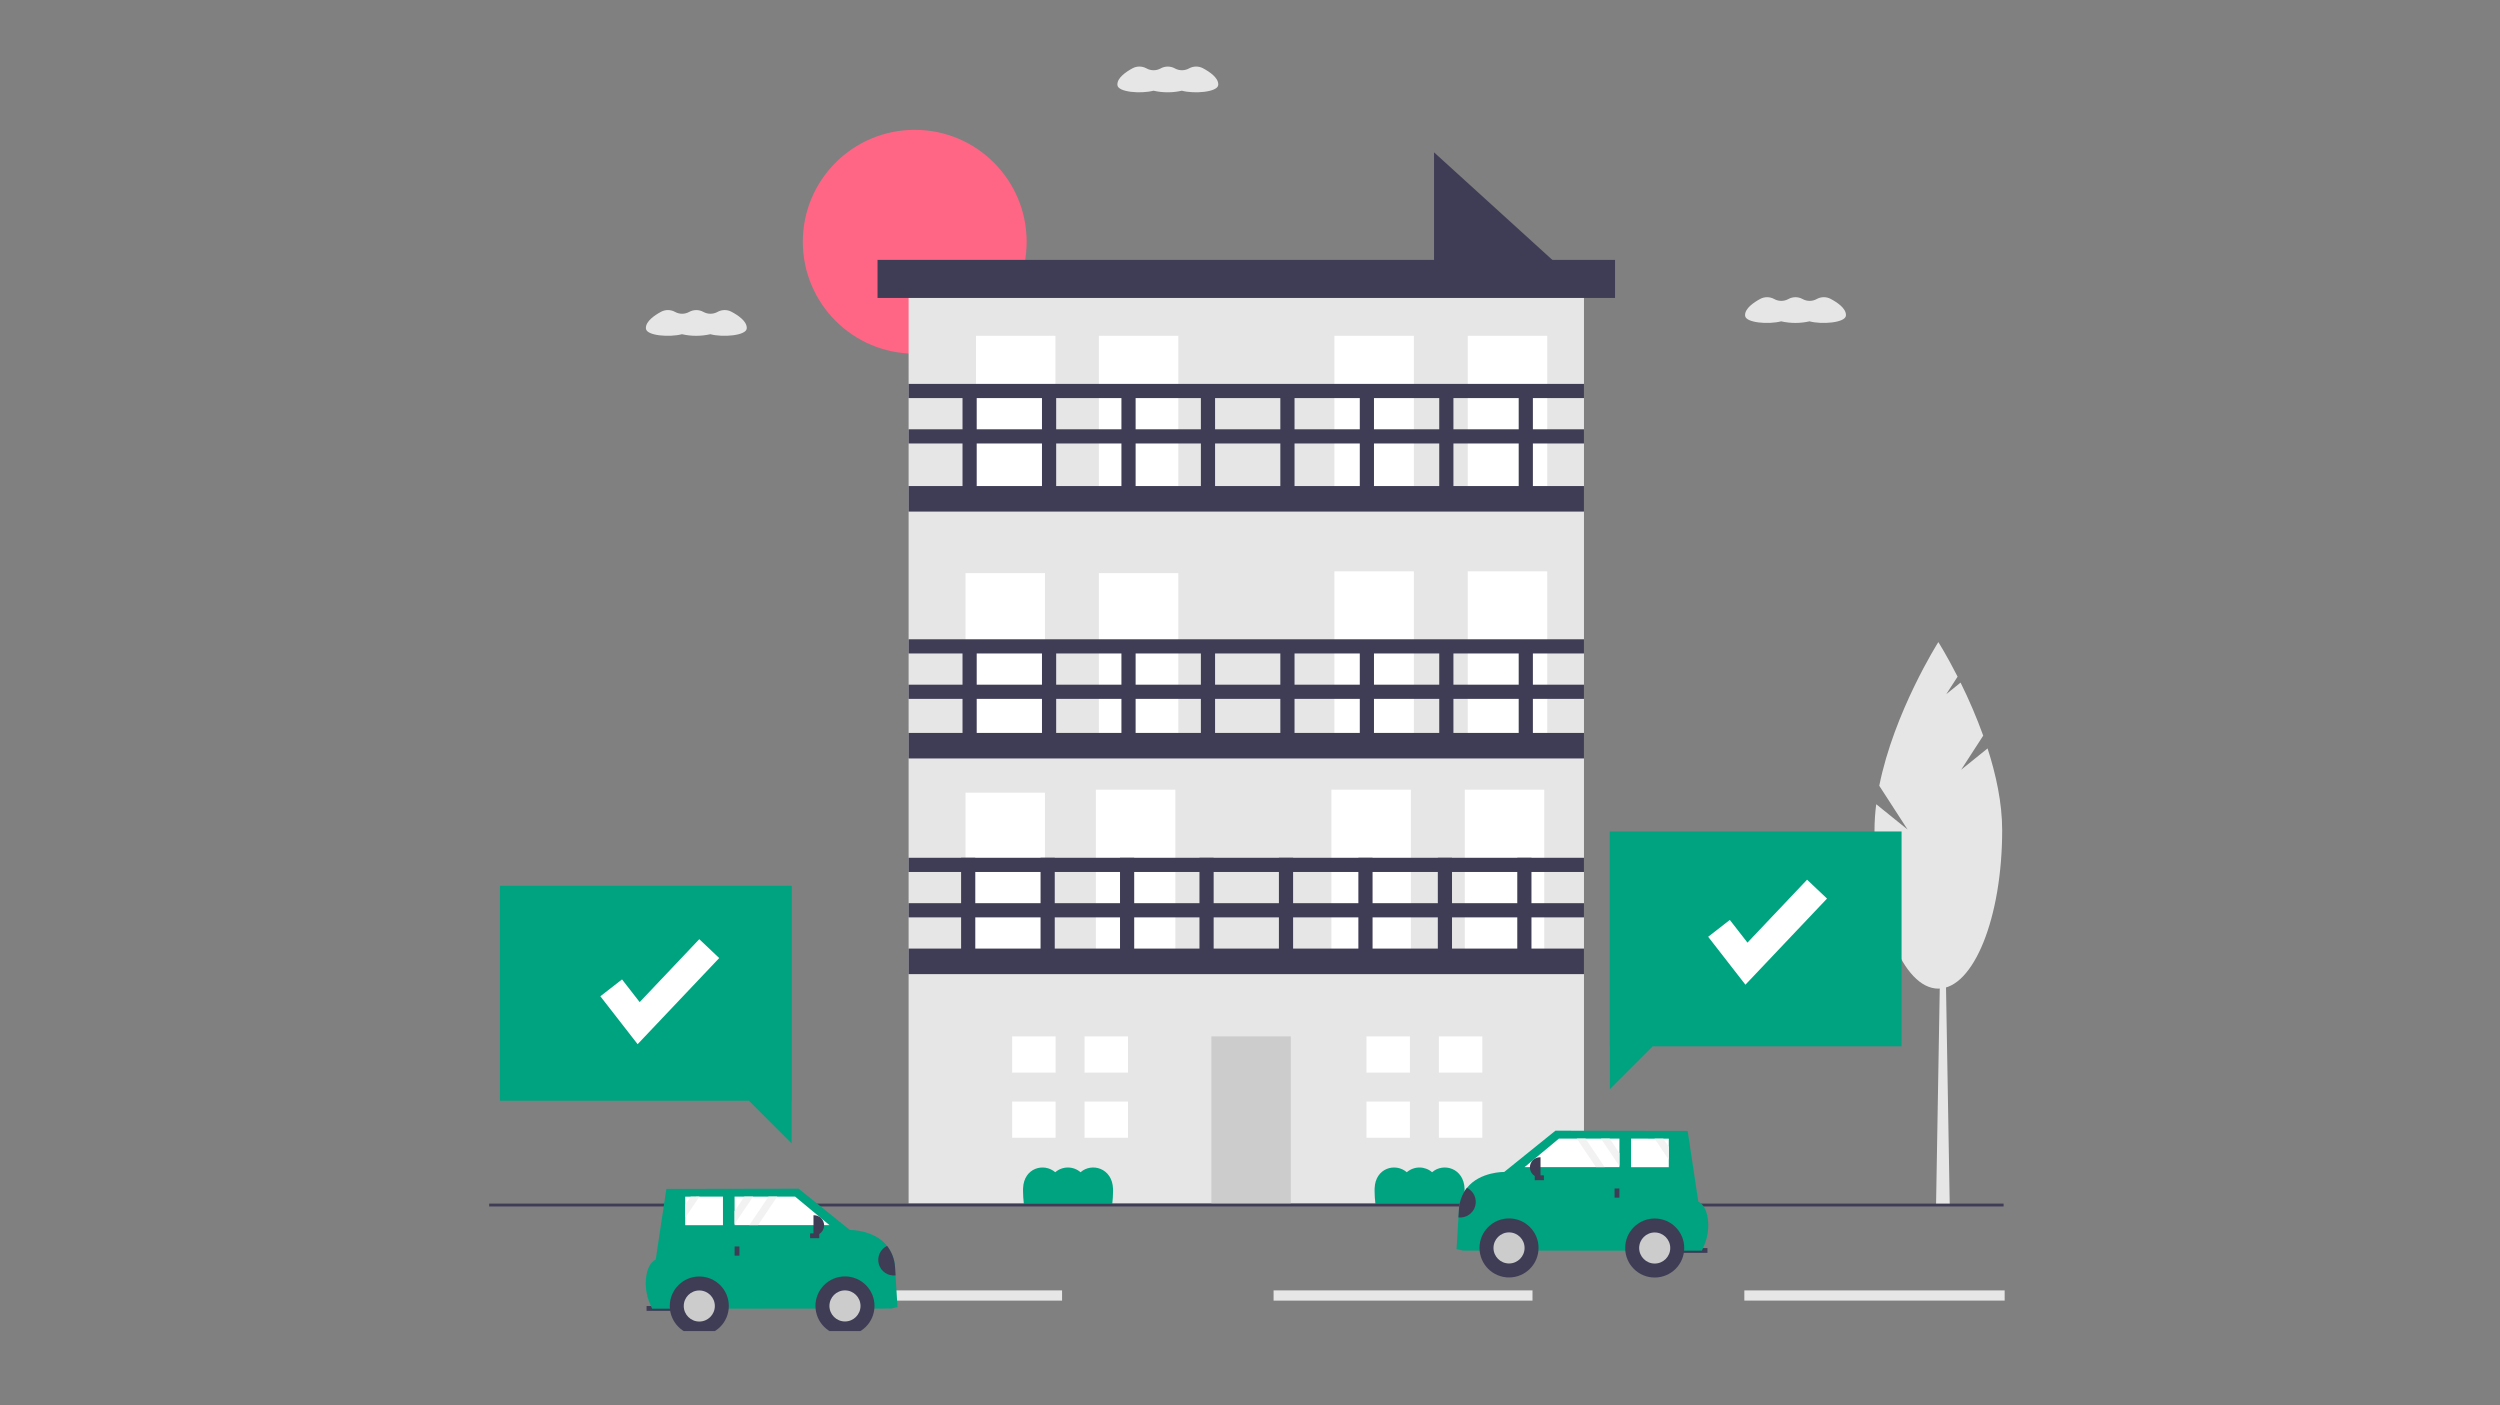
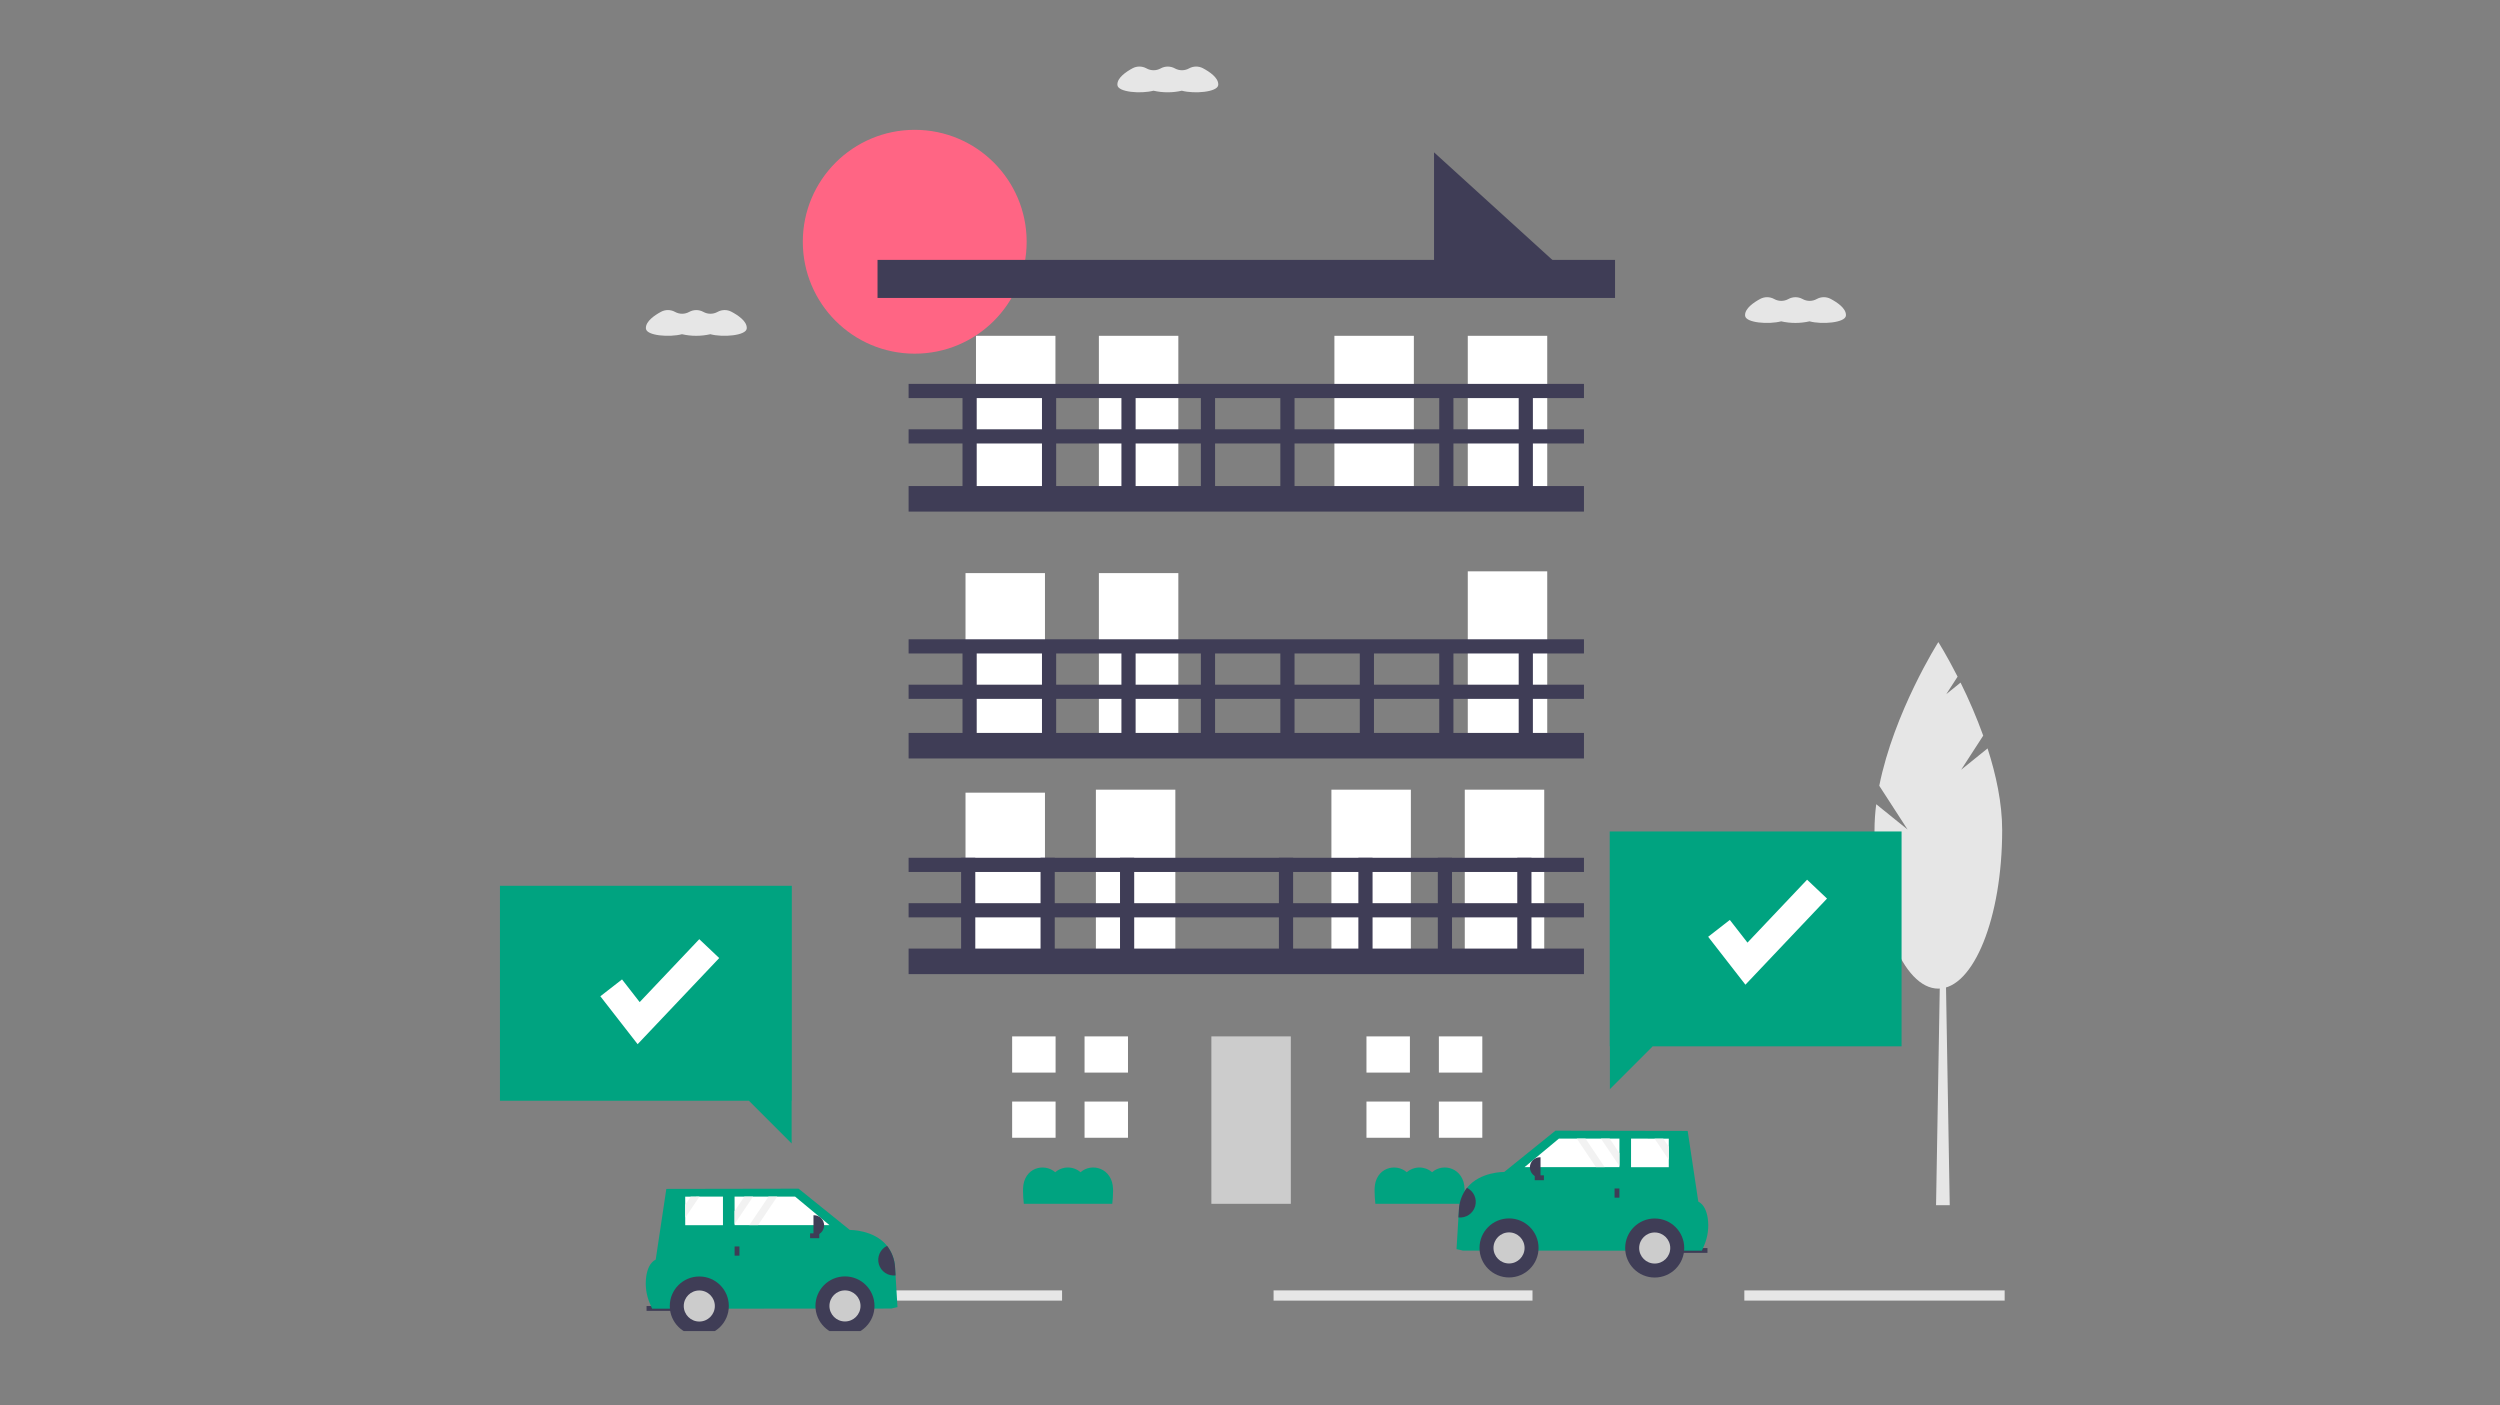
<svg xmlns="http://www.w3.org/2000/svg" width="733" height="412" viewBox="0 0 733 412" fill="none">
  <rect x="0" y="0" width="733" height="412" fill="#808080" stroke="none" />
  <mask id="mask0_3971_9717" style="mask-type:alpha" maskUnits="userSpaceOnUse" x="112" y="17" width="509" height="378">
    <g clip-path="url(#clip0_3971_9717)">
      <rect width="509" height="377.037" transform="translate(112 17)" fill="white" />
      <g clip-path="url(#clip1_3971_9717)">
        <path d="M545.602 24.471H-99.932C-100.266 24.471 -100.585 24.338 -100.821 24.103C-101.057 23.867 -101.189 23.547 -101.189 23.214C-101.189 22.881 -101.057 22.561 -100.821 22.325C-100.585 22.09 -100.266 21.957 -99.932 21.957H545.602C545.936 21.957 546.255 22.09 546.491 22.325C546.727 22.561 546.859 22.881 546.859 23.214C546.859 23.547 546.727 23.867 546.491 24.103C546.255 24.338 545.936 24.471 545.602 24.471Z" fill="#E6E6E6" />
        <path d="M545.602 74.743H-99.932C-100.266 74.743 -100.585 74.61 -100.821 74.374C-101.057 74.139 -101.189 73.819 -101.189 73.486C-101.189 73.153 -101.057 72.833 -100.821 72.597C-100.585 72.361 -100.266 72.229 -99.932 72.229H545.602C545.936 72.229 546.255 72.361 546.491 72.597C546.727 72.833 546.859 73.153 546.859 73.486C546.859 73.819 546.727 74.139 546.491 74.374C546.255 74.61 545.936 74.743 545.602 74.743Z" fill="#E6E6E6" />
        <path d="M545.602 125.014H-99.932C-100.266 125.014 -100.585 124.882 -100.821 124.646C-101.057 124.41 -101.189 124.091 -101.189 123.757C-101.189 123.424 -101.057 123.104 -100.821 122.869C-100.585 122.633 -100.266 122.5 -99.932 122.5H545.602C545.936 122.5 546.255 122.633 546.491 122.869C546.727 123.104 546.859 123.424 546.859 123.757C546.859 124.091 546.727 124.41 546.491 124.646C546.255 124.882 545.936 125.014 545.602 125.014Z" fill="#E6E6E6" />
        <path d="M545.602 175.286H-99.932C-100.266 175.286 -100.585 175.153 -100.821 174.917C-101.057 174.682 -101.189 174.362 -101.189 174.029C-101.189 173.695 -101.057 173.376 -100.821 173.14C-100.585 172.904 -100.266 172.772 -99.932 172.772H545.602C545.936 172.772 546.255 172.904 546.491 173.14C546.727 173.376 546.859 173.695 546.859 174.029C546.859 174.362 546.727 174.682 546.491 174.917C546.255 175.153 545.936 175.286 545.602 175.286Z" fill="#E6E6E6" />
        <path d="M545.602 225.557H-99.932C-100.266 225.557 -100.585 225.425 -100.821 225.189C-101.057 224.953 -101.189 224.634 -101.189 224.3C-101.189 223.967 -101.057 223.647 -100.821 223.412C-100.585 223.176 -100.266 223.044 -99.932 223.044H545.602C545.936 223.044 546.255 223.176 546.491 223.412C546.727 223.647 546.859 223.967 546.859 224.3C546.859 224.634 546.727 224.953 546.491 225.189C546.255 225.425 545.936 225.557 545.602 225.557Z" fill="#E6E6E6" />
        <path d="M227.625 227.513C227.293 227.512 226.974 227.381 226.739 227.147C226.503 226.913 226.37 226.595 226.368 226.263L225.111 22.664C225.109 22.33 225.239 22.01 225.474 21.773C225.708 21.535 226.027 21.401 226.36 21.399H226.368C226.7 21.399 227.018 21.53 227.254 21.764C227.489 21.998 227.622 22.316 227.625 22.648L228.881 226.248C228.883 226.582 228.753 226.902 228.519 227.139C228.285 227.376 227.966 227.51 227.633 227.513H227.625Z" fill="#E6E6E6" />
        <path d="M402.319 227.513C401.986 227.512 401.668 227.381 401.432 227.147C401.197 226.913 401.064 226.595 401.062 226.263L399.805 22.664C399.803 22.33 399.933 22.01 400.167 21.773C400.402 21.535 400.72 21.401 401.054 21.399H401.062C401.394 21.399 401.712 21.53 401.947 21.764C402.183 21.998 402.316 22.316 402.319 22.648L403.575 226.248C403.577 226.582 403.447 226.902 403.213 227.139C402.978 227.376 402.66 227.51 402.327 227.513H402.319Z" fill="#E6E6E6" />
        <path d="M163.596 111.888H115.702C112.054 111.888 108.555 110.438 105.975 107.859C103.395 105.279 101.946 101.78 101.946 98.131C101.946 94.483 103.395 90.983 105.975 88.403C108.555 85.824 112.054 84.374 115.702 84.374H163.596C165.404 84.373 167.194 84.727 168.865 85.418C170.535 86.108 172.053 87.121 173.332 88.399C174.611 89.677 175.626 91.194 176.318 92.864C177.01 94.533 177.366 96.323 177.366 98.131C177.366 99.939 177.01 101.729 176.318 103.399C175.626 105.068 174.611 106.586 173.332 107.863C172.053 109.141 170.535 110.154 168.865 110.844C167.194 111.535 165.404 111.889 163.596 111.888Z" fill="#00A380" />
        <path d="M163.596 165.93H115.702C113.895 165.931 112.104 165.577 110.434 164.886C108.763 164.196 107.245 163.183 105.966 161.905C104.688 160.628 103.673 159.11 102.981 157.441C102.289 155.771 101.932 153.981 101.932 152.173C101.932 150.365 102.289 148.575 102.981 146.905C103.673 145.236 104.688 143.718 105.966 142.441C107.245 141.163 108.763 140.15 110.434 139.46C112.104 138.769 113.895 138.415 115.702 138.416H163.596C165.404 138.415 167.194 138.769 168.865 139.46C170.535 140.15 172.053 141.163 173.332 142.441C174.611 143.718 175.626 145.236 176.318 146.905C177.01 148.575 177.366 150.365 177.366 152.173C177.366 153.981 177.01 155.771 176.318 157.441C175.626 159.11 174.611 160.628 173.332 161.905C172.053 163.183 170.535 164.196 168.865 164.886C167.194 165.577 165.404 165.931 163.596 165.93Z" fill="#00A380" />
        <path d="M342.061 64.13H294.167C290.518 64.13 287.019 62.68 284.439 60.1C281.859 57.521 280.41 54.022 280.41 50.373C280.41 46.724 281.859 43.225 284.439 40.645C287.019 38.066 290.518 36.616 294.167 36.616H342.061C343.868 36.614 345.658 36.969 347.329 37.66C349 38.35 350.518 39.363 351.797 40.641C353.075 41.918 354.09 43.435 354.782 45.105C355.474 46.775 355.83 48.565 355.83 50.373C355.83 52.181 355.474 53.971 354.782 55.641C354.09 57.31 353.075 58.828 351.797 60.105C350.518 61.383 349 62.396 347.329 63.086C345.658 63.777 343.868 64.131 342.061 64.13Z" fill="#00A380" />
        <path d="M613.527 318.001H565.633C561.985 318.001 558.486 316.552 555.906 313.972C553.326 311.392 551.876 307.893 551.876 304.245C551.876 300.596 553.326 297.097 555.906 294.517C558.486 291.937 561.985 290.488 565.633 290.488H613.527C617.176 290.488 620.675 291.937 623.255 294.517C625.835 297.097 627.284 300.596 627.284 304.245C627.284 307.893 625.835 311.392 623.255 313.972C620.675 316.552 617.176 318.001 613.527 318.001Z" fill="#00A380" />
        <path d="M606.088 301.08C607.683 300.385 609.106 299.35 610.257 298.046C611.409 296.742 612.26 295.202 612.752 293.533C613.243 291.865 613.363 290.109 613.103 288.389C612.842 286.669 612.208 285.027 611.244 283.579L636.821 249.911L614.898 248.447L593.971 280.644C591.645 282.424 590.054 284.995 589.497 287.87C588.941 290.745 589.459 293.725 590.952 296.244C592.446 298.763 594.812 300.646 597.601 301.538C600.391 302.429 603.41 302.266 606.088 301.08Z" fill="#FFB8B8" />
        <path d="M678.528 120.156L674.273 118.502L670.164 119.954C670.164 119.954 657.316 132.198 655.165 145.034C654.203 150.778 639.233 206.937 639.233 206.937L599.348 268.106L620.927 282.518L675.933 200.1L678.528 120.156Z" fill="#E6E6E6" />
      </g>
    </g>
  </mask>
  <g mask="url(#mask0_3971_9717)">
</g>
  <g clip-path="url(#clip2_3971_9717)">
    <g clip-path="url(#clip3_3971_9717)">
      <path d="M268.199 103.697C286.322 103.697 301.014 89.005 301.014 70.882C301.014 52.759 286.322 38.067 268.199 38.067C250.076 38.067 235.384 52.759 235.384 70.882C235.384 89.005 250.076 103.697 268.199 103.697Z" fill="#FF6584" />
      <path d="M459.819 80.45H420.457V44.666L459.819 80.45Z" fill="#3F3D56" />
-       <path d="M464.418 79.279H266.403V352.849H464.418V79.279Z" fill="#E6E6E6" />
      <path d="M309.454 98.46H286.158V147.547H309.454V98.46Z" fill="white" />
      <path d="M345.488 98.46H322.192V147.547H345.488V98.46Z" fill="white" />
      <path d="M306.384 168.035H283.088V217.123H306.384V168.035Z" fill="white" />
      <path d="M345.488 168.035H322.192V217.123H345.488V168.035Z" fill="white" />
      <path d="M306.384 232.411H283.088V281.499H306.384V232.411Z" fill="white" />
      <path d="M344.611 231.534H321.315V280.622H344.611V231.534Z" fill="white" />
      <path d="M378.47 303.87H355.174V352.958H378.47V303.87Z" fill="#CCCCCC" />
      <path d="M413.666 231.534H390.37V280.622H413.666V231.534Z" fill="white" />
      <path d="M452.77 231.534H429.474V280.622H452.77V231.534Z" fill="white" />
-       <path d="M414.544 167.515H391.248V216.603H414.544V167.515Z" fill="white" />
      <path d="M453.647 167.515H430.352V216.603H453.647V167.515Z" fill="white" />
      <path d="M414.544 98.46H391.248V147.547H414.544V98.46Z" fill="white" />
      <path d="M453.647 98.46H430.352V147.547H453.647V98.46Z" fill="white" />
      <path d="M464.418 142.51H266.403V149.998H464.418V142.51Z" fill="#3F3D56" />
      <path d="M464.418 200.75H266.403V204.91H464.418V200.75Z" fill="#3F3D56" />
      <path d="M464.418 187.438H266.403V191.598H464.418V187.438Z" fill="#3F3D56" />
      <path d="M285.955 284.782V251.502H281.795V284.782H285.955Z" fill="#3F3D56" />
      <path d="M309.251 284.782V251.502H305.091V284.782H309.251Z" fill="#3F3D56" />
      <path d="M332.547 284.782V251.502H328.387V284.782H332.547Z" fill="#3F3D56" />
-       <path d="M355.842 284.782V251.502H351.682V284.782H355.842Z" fill="#3F3D56" />
      <path d="M379.138 284.782V251.502H374.978V284.782H379.138Z" fill="#3F3D56" />
      <path d="M402.435 284.782V251.502H398.275V284.782H402.435Z" fill="#3F3D56" />
      <path d="M425.73 284.782V251.502H421.57V284.782H425.73Z" fill="#3F3D56" />
      <path d="M449.026 284.782V251.502H444.866V284.782H449.026Z" fill="#3F3D56" />
      <path d="M286.371 221.55V188.27H282.211V221.55H286.371Z" fill="#3F3D56" />
      <path d="M309.667 221.55V188.27H305.507V221.55H309.667Z" fill="#3F3D56" />
      <path d="M332.963 221.55V188.27H328.803V221.55H332.963Z" fill="#3F3D56" />
      <path d="M356.259 221.55V188.27H352.099V221.55H356.259Z" fill="#3F3D56" />
      <path d="M379.555 221.55V188.27H375.395V221.55H379.555Z" fill="#3F3D56" />
      <path d="M402.85 221.55V188.27H398.69V221.55H402.85Z" fill="#3F3D56" />
      <path d="M426.146 221.55V188.27H421.986V221.55H426.146Z" fill="#3F3D56" />
      <path d="M449.442 221.55V188.27H445.282V221.55H449.442Z" fill="#3F3D56" />
      <path d="M286.371 147.502V114.222H282.211V147.502H286.371Z" fill="#3F3D56" />
      <path d="M309.667 147.502V114.222H305.507V147.502H309.667Z" fill="#3F3D56" />
      <path d="M332.963 147.502V114.222H328.803V147.502H332.963Z" fill="#3F3D56" />
      <path d="M356.259 147.502V114.222H352.099V147.502H356.259Z" fill="#3F3D56" />
      <path d="M379.555 147.502V114.222H375.395V147.502H379.555Z" fill="#3F3D56" />
-       <path d="M402.85 147.502V114.222H398.69V147.502H402.85Z" fill="#3F3D56" />
      <path d="M426.146 147.502V114.222H421.986V147.502H426.146Z" fill="#3F3D56" />
      <path d="M449.442 147.502V114.222H445.282V147.502H449.442Z" fill="#3F3D56" />
      <path d="M464.418 125.87H266.403V130.03H464.418V125.87Z" fill="#3F3D56" />
      <path d="M464.418 112.558H266.403V116.718H464.418V112.558Z" fill="#3F3D56" />
      <path d="M464.418 214.894H266.403V222.382H464.418V214.894Z" fill="#3F3D56" />
      <path d="M473.53 76.2H257.291V87.359H473.53V76.2Z" fill="#3F3D56" />
      <path d="M309.498 314.485V303.871H296.761V314.485H308.437H309.498Z" fill="white" />
      <path d="M308.437 322.976H296.761V333.591H309.498V322.976H308.437Z" fill="white" />
      <path d="M330.727 303.87H317.99V314.485H330.727V303.87Z" fill="white" />
      <path d="M330.727 322.977H317.99V333.591H330.727V322.977Z" fill="white" />
      <path d="M413.386 314.485V303.871H400.648V314.485H412.324H413.386Z" fill="white" />
      <path d="M412.324 322.976H400.648V333.591H413.386V322.976H412.324Z" fill="white" />
      <path d="M434.615 303.87H421.877V314.485H434.615V303.87Z" fill="white" />
      <path d="M434.615 322.977H421.877V333.591H434.615V322.977Z" fill="white" />
      <path d="M464.418 278.126H266.403V285.614H464.418V278.126Z" fill="#3F3D56" />
      <path d="M464.418 264.814H266.403V268.974H464.418V264.814Z" fill="#3F3D56" />
      <path d="M464.418 251.502H266.403V255.662H464.418V251.502Z" fill="#3F3D56" />
      <path d="M326.35 349.283C326.351 349.051 326.348 348.821 326.341 348.591C326.163 342.458 320.079 340.795 316.817 343.698C315.788 342.804 314.471 342.312 313.108 342.312C311.744 342.312 310.427 342.804 309.398 343.698C306.122 340.841 300.159 342.386 299.963 348.449C299.955 348.678 299.951 348.909 299.951 349.14C299.96 350.416 300.038 351.689 300.185 352.956H326.12C326.261 351.737 326.338 350.51 326.35 349.283Z" fill="#00A380" />
      <path d="M429.426 349.283C429.427 349.051 429.423 348.821 429.417 348.591C429.239 342.458 423.155 340.795 419.893 343.698C418.864 342.804 417.547 342.312 416.183 342.312C414.82 342.312 413.503 342.804 412.474 343.698C409.198 340.841 403.235 342.386 403.038 348.449C403.031 348.678 403.027 348.909 403.026 349.14C403.036 350.416 403.114 351.689 403.26 352.956H429.195C429.336 351.737 429.413 350.51 429.426 349.283Z" fill="#00A380" />
      <path d="M571.663 353.37H567.652L568.989 275.021H570.326L571.663 353.37Z" fill="#E6E6E6" />
      <path d="M575.006 225.694L581.48 215.687C579.56 210.384 577.342 205.192 574.838 200.138L570.651 203.52L573.966 198.397C570.807 192.178 568.321 188.26 568.321 188.26C568.321 188.26 555.336 208.722 550.998 230.386L559.306 243.226L550.109 235.798C549.781 238.321 549.612 240.863 549.604 243.408C549.604 269.066 557.984 289.866 568.321 289.866C578.658 289.866 587.038 269.066 587.038 243.408C587.038 235.454 585.238 227.132 582.756 219.434L575.006 225.694Z" fill="#E6E6E6" />
      <path d="M557.54 243.782H471.971V306.788H472.023V319.332L484.567 306.788H557.54V243.782Z" fill="#00A380" />
      <path d="M449.329 378.342H373.412V381.343H449.329V378.342Z" fill="#E6E6E6" />
      <path d="M587.768 378.342H511.44V381.343H587.768V378.342Z" fill="#E6E6E6" />
      <path d="M311.399 378.342H235.384V381.343H311.399V378.342Z" fill="#E6E6E6" />
-       <path d="M587.455 352.89H143.42V353.727H587.455V352.89Z" fill="#3F3D56" />
      <path d="M491.687 367.339L500.626 367.344L500.627 365.925L491.687 365.92L491.687 367.339Z" fill="#3F3D56" />
      <path d="M427.052 366.241L428.896 366.667L498.995 366.705L499.625 365.236C500.724 362.717 501.102 359.942 500.715 357.221C500.413 355.192 499.657 353.177 497.938 352.302L494.828 331.583L456.046 331.513L441.041 343.615C441.041 343.615 433.963 343.488 430.118 348.275C428.731 350.055 427.912 352.212 427.768 354.464L427.616 356.954L427.052 366.241Z" fill="#00A380" />
      <path d="M442.448 374.55C447.229 374.55 451.104 370.675 451.104 365.894C451.104 361.114 447.229 357.238 442.448 357.238C437.668 357.238 433.792 361.114 433.792 365.894C433.792 370.675 437.668 374.55 442.448 374.55Z" fill="#3F3D56" />
      <path d="M442.448 370.45C444.964 370.45 447.004 368.41 447.004 365.894C447.004 363.378 444.964 361.338 442.448 361.338C439.932 361.338 437.892 363.378 437.892 365.894C437.892 368.41 439.932 370.45 442.448 370.45Z" fill="#CCCCCC" />
      <path d="M485.16 374.573C489.941 374.573 493.816 370.698 493.816 365.917C493.816 361.137 489.941 357.261 485.16 357.261C480.38 357.261 476.504 361.137 476.504 365.917C476.504 370.698 480.38 374.573 485.16 374.573Z" fill="#3F3D56" />
      <path d="M485.16 370.473C487.676 370.473 489.716 368.433 489.716 365.917C489.716 363.401 487.676 361.361 485.16 361.361C482.644 361.361 480.604 363.401 480.604 365.917C480.604 368.433 482.644 370.473 485.16 370.473Z" fill="#CCCCCC" />
      <path d="M447.003 342.201L467.942 342.21H470.498L474.813 342.213V341.898L474.816 338.103L474.819 333.842H471.949L469.392 333.839L464.865 333.836H462.309L457.082 333.833L447.003 342.201Z" fill="white" />
      <path d="M478.22 342.216L489.286 342.222L489.289 340.05V336.256L489.292 333.851H487.672L485.116 333.848L478.223 333.845L478.22 342.216Z" fill="white" />
      <path d="M473.389 351.155L474.807 351.156L474.809 348.459L473.39 348.459L473.389 351.155Z" fill="#3F3D56" />
      <path d="M452.677 346.036L452.678 344.617L449.982 344.615L449.981 346.034L452.677 346.036Z" fill="#3F3D56" />
      <path d="M451.683 345.239L451.527 345.238C450.74 345.238 449.986 344.925 449.43 344.369C448.874 343.812 448.562 343.058 448.563 342.271C448.563 341.485 448.876 340.73 449.432 340.175C449.989 339.619 450.743 339.307 451.53 339.307L451.686 339.307L451.683 345.239Z" fill="#3F3D56" />
      <path d="M427.616 356.954C428.689 357.07 429.769 356.805 430.665 356.203C431.562 355.602 432.217 354.703 432.516 353.666C432.815 352.629 432.739 351.52 432.3 350.533C431.861 349.547 431.089 348.747 430.118 348.275C428.731 350.055 427.912 352.211 427.768 354.463L427.616 356.954Z" fill="#3F3D56" />
      <path d="M469.392 333.839L474.813 341.898L474.816 338.103L471.949 333.842L469.392 333.839Z" fill="#F2F2F2" />
      <path d="M485.116 333.848L489.29 340.05V336.255L487.672 333.851L485.116 333.848Z" fill="#F2F2F2" />
      <path d="M462.309 333.836L467.942 342.21H470.498L464.865 333.836H462.309Z" fill="#F2F2F2" />
      <path d="M348.66 20.038L348.602 20.07C347.977 20.411 347.277 20.591 346.565 20.594C345.853 20.596 345.152 20.421 344.524 20.084C344.488 20.064 344.452 20.045 344.417 20.026C343.79 19.691 343.089 19.517 342.378 19.52C341.668 19.522 340.968 19.701 340.344 20.04L340.29 20.07C339.665 20.411 338.965 20.591 338.253 20.594C337.541 20.596 336.839 20.421 336.212 20.084C336.175 20.064 336.137 20.044 336.1 20.024C335.481 19.691 334.788 19.516 334.085 19.515C333.381 19.513 332.688 19.686 332.067 20.017C330.171 21.038 327.607 22.784 327.618 24.757C327.618 24.835 327.623 24.913 327.631 24.99C327.852 27.038 334.532 27.56 338.202 26.595C340.937 27.219 343.778 27.219 346.514 26.595C350.168 27.576 356.984 27.014 357.183 24.942C357.191 24.864 357.194 24.787 357.194 24.709C357.183 22.735 354.596 21.007 352.688 20C352.065 19.674 351.372 19.508 350.669 19.514C349.966 19.521 349.276 19.701 348.66 20.038Z" fill="#E6E6E6" />
      <path d="M532.697 87.659L532.639 87.691C532.014 88.032 531.314 88.213 530.602 88.215C529.89 88.218 529.189 88.042 528.562 87.705C528.525 87.685 528.489 87.666 528.454 87.647C527.827 87.312 527.126 87.138 526.415 87.141C525.705 87.143 525.006 87.322 524.381 87.661L524.327 87.691C523.702 88.032 523.002 88.213 522.29 88.215C521.578 88.218 520.876 88.042 520.249 87.705C520.212 87.685 520.175 87.665 520.137 87.645C519.518 87.312 518.825 87.137 518.122 87.136C517.418 87.134 516.725 87.307 516.104 87.638C514.208 88.659 511.644 90.406 511.655 92.378C511.656 92.456 511.66 92.534 511.668 92.611C511.889 94.659 518.569 95.181 522.239 94.216C524.974 94.84 527.815 94.84 530.551 94.216C534.205 95.197 541.021 94.635 541.22 92.563C541.228 92.486 541.231 92.407 541.231 92.33C541.22 90.356 538.633 88.628 536.725 87.621C536.102 87.296 535.409 87.129 534.706 87.135C534.003 87.142 533.313 87.322 532.697 87.659Z" fill="#E6E6E6" />
      <path d="M210.417 91.434L210.359 91.466C209.734 91.807 209.034 91.988 208.322 91.99C207.61 91.993 206.909 91.817 206.281 91.48C206.245 91.46 206.209 91.441 206.174 91.422C205.547 91.088 204.846 90.914 204.135 90.916C203.425 90.919 202.726 91.097 202.101 91.436L202.047 91.466C201.422 91.807 200.722 91.988 200.01 91.99C199.298 91.993 198.596 91.817 197.969 91.48C197.932 91.46 197.894 91.44 197.857 91.42C197.238 91.087 196.545 90.912 195.842 90.911C195.138 90.909 194.445 91.082 193.824 91.413C191.928 92.434 189.364 94.181 189.375 96.153C189.375 96.231 189.38 96.309 189.388 96.386C189.609 98.434 196.289 98.956 199.959 97.991C202.694 98.615 205.535 98.615 208.271 97.991C211.925 98.972 218.741 98.41 218.94 96.338C218.948 96.261 218.951 96.183 218.951 96.105C218.94 94.132 216.353 92.403 214.445 91.397C213.822 91.071 213.129 90.904 212.426 90.91C211.723 90.917 211.033 91.097 210.417 91.434Z" fill="#E6E6E6" />
      <path d="M198.508 382.927H189.568V384.346H198.508V382.927Z" fill="#3F3D56" />
      <path d="M263.143 383.244L261.298 383.671L191.2 383.709L190.57 382.24C189.47 379.721 189.093 376.946 189.48 374.224C189.782 372.196 190.538 370.181 192.257 369.305L195.367 348.586L234.149 348.517L249.154 360.619C249.154 360.619 256.232 360.492 260.077 365.279C261.464 367.059 262.283 369.215 262.427 371.467L262.579 373.957L263.143 383.244Z" fill="#00A380" />
      <path d="M247.747 391.554C252.527 391.554 256.403 387.678 256.403 382.898C256.403 378.117 252.527 374.242 247.747 374.242C242.966 374.242 239.091 378.117 239.091 382.898C239.091 387.678 242.966 391.554 247.747 391.554Z" fill="#3F3D56" />
      <path d="M247.747 387.454C250.263 387.454 252.302 385.414 252.302 382.898C252.302 380.382 250.263 378.342 247.747 378.342C245.231 378.342 243.191 380.382 243.191 382.898C243.191 385.414 245.231 387.454 247.747 387.454Z" fill="#CCCCCC" />
      <path d="M205.035 391.576C209.815 391.576 213.691 387.701 213.691 382.921C213.691 378.14 209.815 374.265 205.035 374.265C200.254 374.265 196.379 378.14 196.379 382.921C196.379 387.701 200.254 391.576 205.035 391.576Z" fill="#3F3D56" />
      <path d="M205.035 387.476C207.551 387.476 209.591 385.437 209.591 382.921C209.591 380.405 207.551 378.365 205.035 378.365C202.519 378.365 200.479 380.405 200.479 382.921C200.479 385.437 202.519 387.476 205.035 387.476Z" fill="#CCCCCC" />
      <path d="M243.192 359.204L222.253 359.214H219.697L215.382 359.217V358.902L215.379 355.107L215.376 350.846H218.247L220.803 350.842L225.33 350.839H227.886L233.113 350.836L243.192 359.204Z" fill="white" />
      <path d="M211.975 359.22L200.908 359.226L200.905 357.054V353.26L200.902 350.855H202.523L205.079 350.852L211.972 350.849L211.975 359.22Z" fill="white" />
      <path d="M216.804 365.461H215.385V368.157H216.804V365.461Z" fill="#3F3D56" />
      <path d="M240.215 363.036L240.215 361.617L237.519 361.618L237.519 363.037L240.215 363.036Z" fill="#3F3D56" />
      <path d="M238.511 356.31H238.667C239.056 356.31 239.442 356.387 239.802 356.536C240.161 356.685 240.488 356.903 240.764 357.179C241.039 357.454 241.257 357.781 241.407 358.141C241.556 358.501 241.632 358.886 241.632 359.276C241.632 360.062 241.32 360.817 240.764 361.373C240.207 361.929 239.453 362.241 238.667 362.241H238.51L238.511 356.31Z" fill="#3F3D56" />
      <path d="M262.579 373.957C261.506 374.074 260.426 373.808 259.53 373.207C258.633 372.606 257.978 371.707 257.679 370.67C257.38 369.633 257.456 368.524 257.895 367.537C258.334 366.551 259.106 365.751 260.077 365.279C261.464 367.059 262.283 369.215 262.427 371.467L262.579 373.957Z" fill="#3F3D56" />
      <path d="M220.803 350.842L215.382 358.901L215.379 355.107L218.247 350.846L220.803 350.842Z" fill="#F2F2F2" />
      <path d="M205.079 350.852L200.905 357.054V353.259L202.523 350.855L205.079 350.852Z" fill="#F2F2F2" />
      <path d="M227.886 350.839L222.253 359.214H219.697L225.33 350.839H227.886Z" fill="#F2F2F2" />
      <path d="M511.758 288.713L500.831 274.664L507.185 269.722L512.359 276.374L529.837 257.924L535.682 263.461L511.758 288.713Z" fill="white" />
      <path d="M146.59 259.724H232.16V322.73H232.108V335.274L219.564 322.73H146.59V259.724Z" fill="#00A380" />
      <path d="M186.95 306.156L176.022 292.107L182.377 287.164L187.551 293.816L205.029 275.367L210.873 280.903L186.95 306.156Z" fill="white" />
    </g>
  </g>
  <defs>
    <clipPath id="clip0_3971_9717">
      <rect width="509" height="377.037" fill="white" transform="translate(112 17)" />
    </clipPath>
    <clipPath id="clip1_3971_9717">
      <rect width="1056.67" height="643.012" fill="white" transform="translate(-104.168 -52.123)" />
    </clipPath>
    <clipPath id="clip2_3971_9717">
      <rect width="503.91" height="373.267" fill="white" transform="translate(112 17)" />
    </clipPath>
    <clipPath id="clip3_3971_9717">
      <rect width="444.348" height="372.063" fill="white" transform="translate(143.42 19.514)" />
    </clipPath>
  </defs>
</svg>